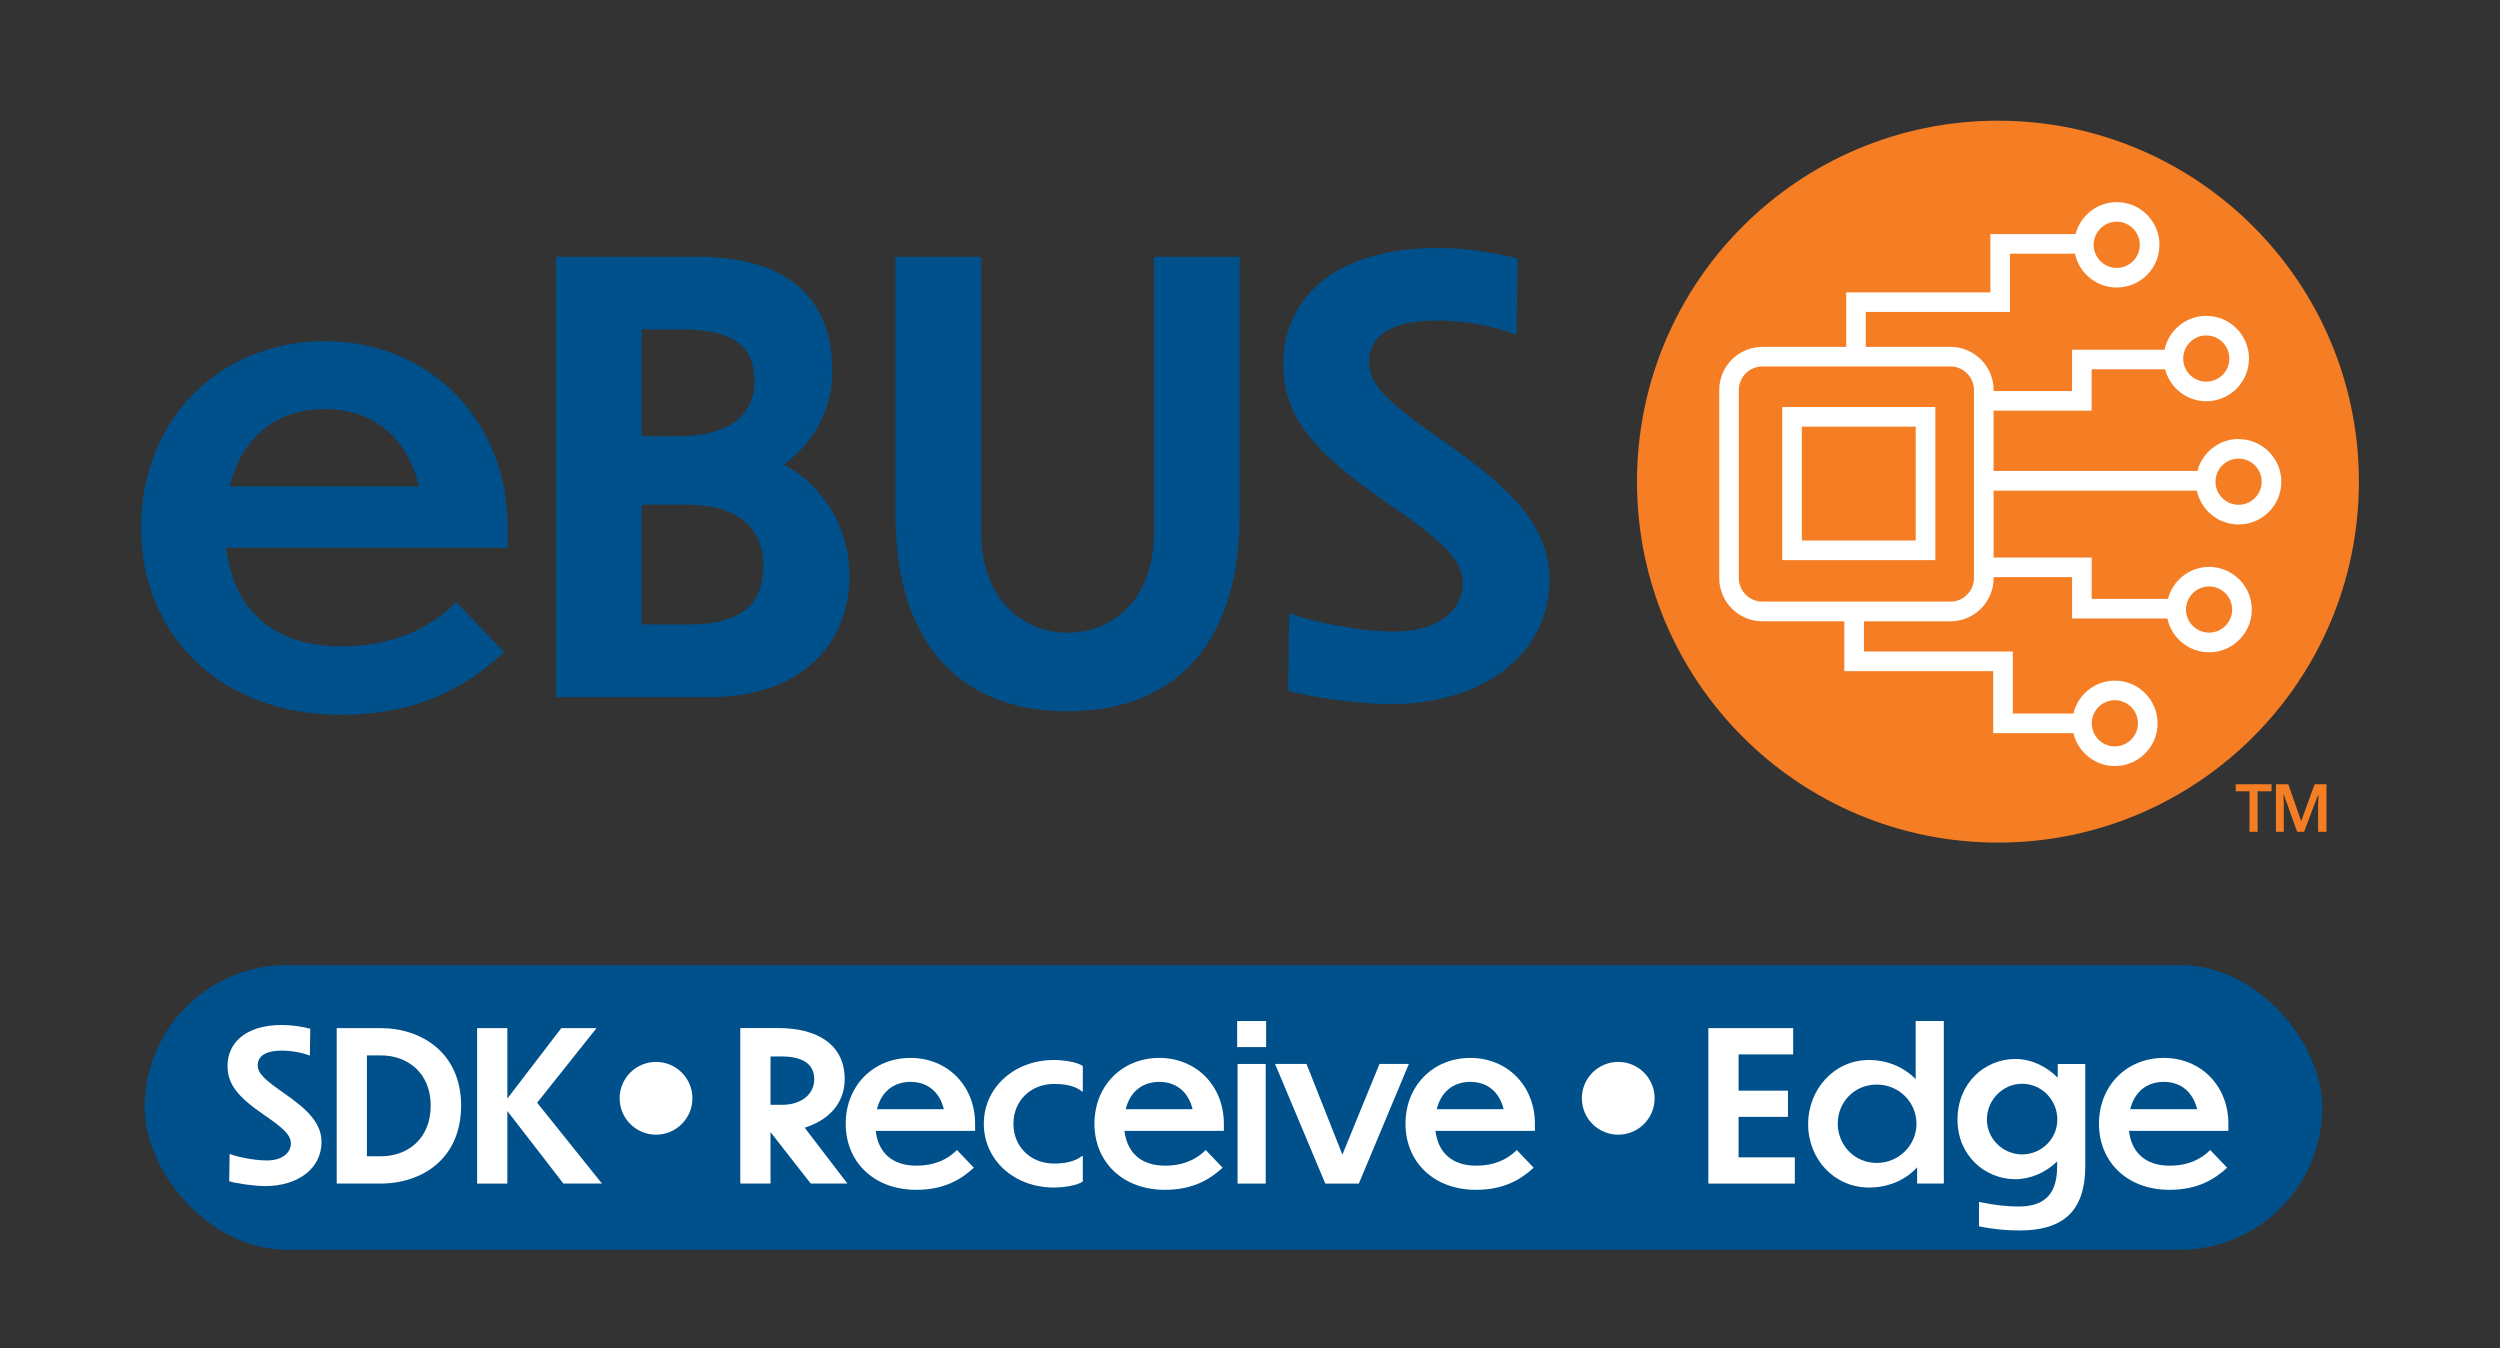
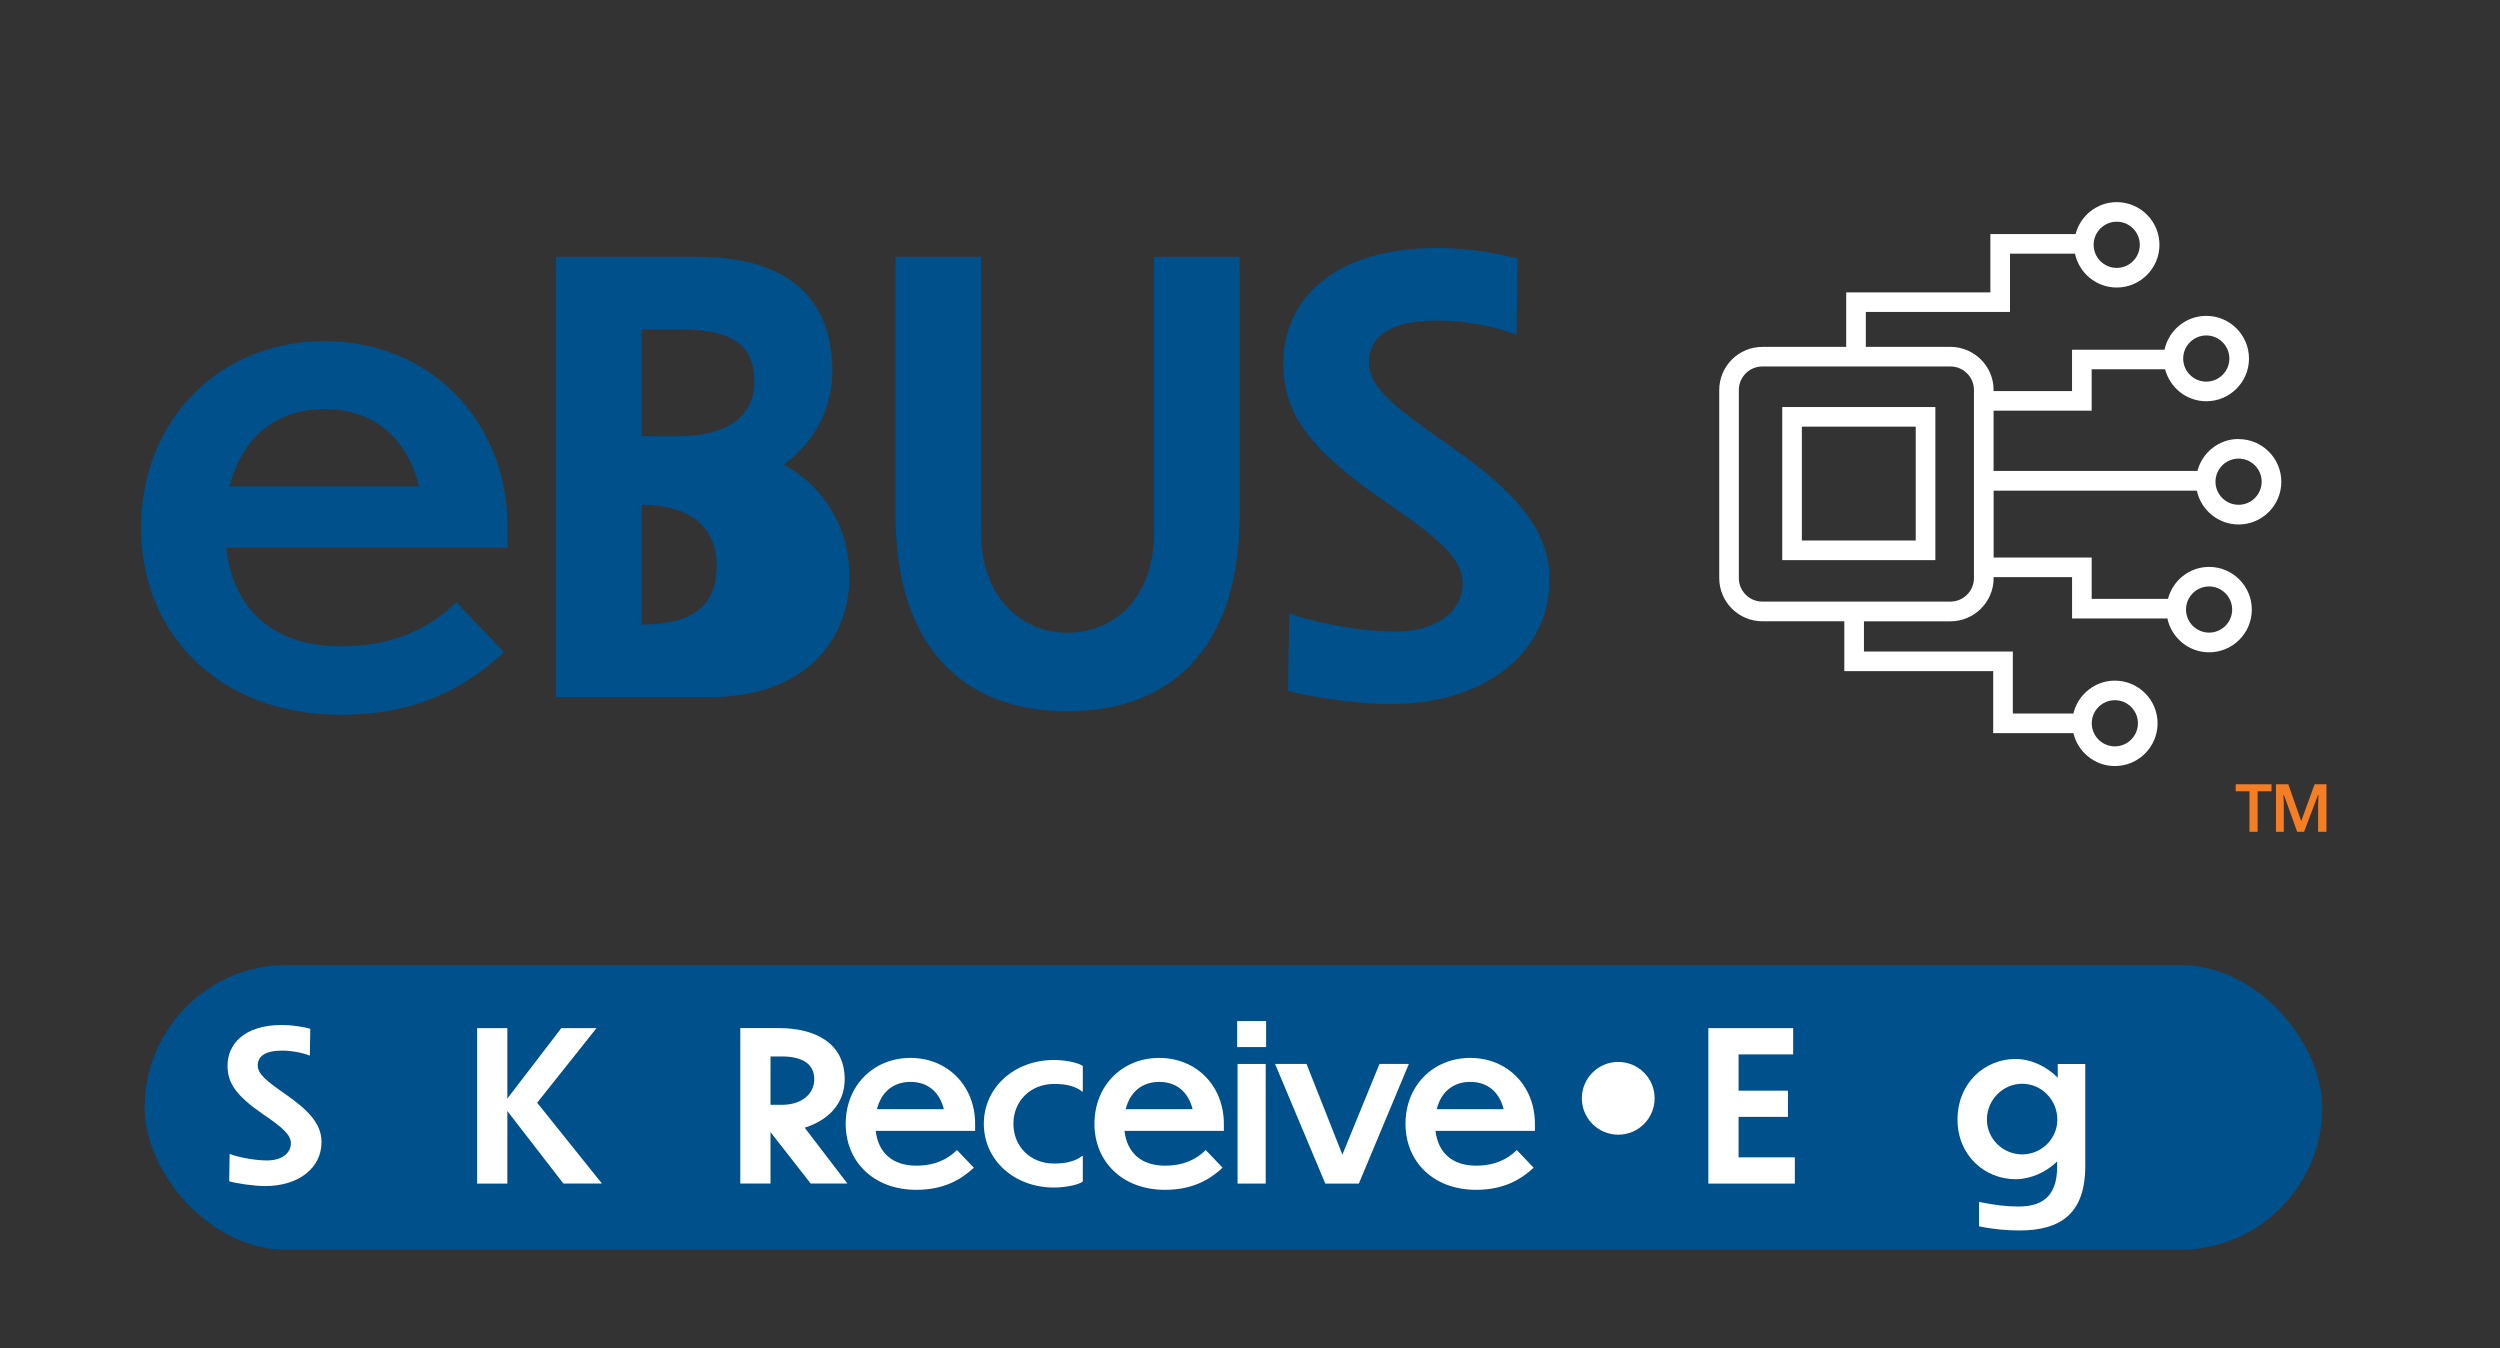
<svg xmlns="http://www.w3.org/2000/svg" id="Layer_1" viewBox="0 0 216 116.49">
  <rect x="0" y="0" width="216" height="116.49" fill="#333333" stroke="none" />
  <defs>
    <style> .st0 { fill: #f57e25; } .st1 { fill: #00508b; } .st2 { fill: #fff; } </style>
  </defs>
  <rect class="st1" x="12.495" y="83.375" width="188.147" height="24.608" rx="12.304" ry="12.304" />
  <g>
    <path class="st2" d="M26.771,91.206c-.63-.252-1.603-.433-2.395-.433-1.495,0-2.107.504-2.107,1.278,0,.721.702,1.314,2.341,2.449,1.962,1.368,3.169,2.538,3.169,4.177,0,2.215-1.945,3.8-4.879,3.8-.9,0-2.449-.217-3.097-.415l.036-2.358c.612.234,2.053.559,3.223.559,1.386,0,2.07-.702,2.07-1.477,0-.738-.72-1.368-2.358-2.485-2.359-1.62-3.115-2.7-3.115-4.23,0-1.801,1.369-3.512,4.718-3.512.828,0,1.764.145,2.431.324l-.036,2.323Z" />
-     <path class="st2" d="M29.091,88.829h3.781c3.601,0,6.968,2.179,6.968,6.698,0,4.573-3.349,6.733-6.968,6.733h-3.781v-13.432ZM31.702,99.902h1.224c2.251,0,4.286-1.477,4.286-4.375,0-2.863-2.035-4.34-4.286-4.34h-1.224v8.715Z" />
    <path class="st2" d="M43.834,95.995v6.266h-2.611v-13.432h2.611v6.086l4.663-6.086h3.043l-5.131,6.446,5.6,6.985h-3.331l-4.843-6.266Z" />
    <path class="st2" d="M66.572,97.813v4.447h-2.611v-13.432h3.331c3.169,0,5.689,1.314,5.689,4.411,0,2.196-1.512,3.583-3.457,4.195l3.691,4.825h-3.169l-3.475-4.447ZM66.572,91.277v4.178h1.008c1.62,0,2.772-.883,2.772-2.215,0-1.188-.846-1.963-2.827-1.963h-.954Z" />
    <path class="st2" d="M79.172,102.801c-3.709,0-6.104-2.448-6.104-5.707,0-3.277,2.377-5.69,5.6-5.69,3.205,0,5.582,2.413,5.582,5.69v.612h-8.589c.216,1.854,1.404,3.007,3.511,3.007,1.603,0,2.719-.559,3.511-1.351l1.458,1.53c-1.134,1.044-2.61,1.908-4.969,1.908ZM75.77,95.833h5.779c-.36-1.458-1.368-2.358-2.881-2.358s-2.539.9-2.898,2.358Z" />
    <path class="st2" d="M93.555,102.081c-.486.36-1.729.522-2.485.522-3.475,0-6.068-2.396-6.068-5.51,0-3.098,2.593-5.51,6.068-5.51.756,0,1.98.162,2.485.522v2.196h-.072c-.684-.559-1.656-.648-2.413-.648-2.035,0-3.511,1.477-3.511,3.439,0,1.98,1.477,3.438,3.511,3.438.756,0,1.729-.107,2.413-.647h.072v2.196Z" />
    <path class="st2" d="M100.664,102.801c-3.709,0-6.104-2.448-6.104-5.707,0-3.277,2.377-5.69,5.6-5.69,3.205,0,5.582,2.413,5.582,5.69v.612h-8.589c.216,1.854,1.405,3.007,3.511,3.007,1.603,0,2.719-.559,3.511-1.351l1.458,1.53c-1.134,1.044-2.611,1.908-4.969,1.908ZM97.261,95.833h5.78c-.36-1.458-1.368-2.358-2.881-2.358s-2.539.9-2.899,2.358Z" />
    <path class="st2" d="M109.393,90.468h-2.503v-2.251h2.503v2.251ZM109.357,102.261h-2.431v-10.335h2.431v10.335Z" />
    <path class="st2" d="M117.403,102.261h-2.898l-4.339-10.335h2.718l3.098,7.832,3.205-7.832h2.538l-4.321,10.335Z" />
    <path class="st2" d="M127.538,102.801c-3.709,0-6.104-2.448-6.104-5.707,0-3.277,2.377-5.69,5.6-5.69,3.205,0,5.582,2.413,5.582,5.69v.612h-8.589c.217,1.854,1.405,3.007,3.512,3.007,1.603,0,2.719-.559,3.511-1.351l1.458,1.53c-1.134,1.044-2.61,1.908-4.969,1.908ZM124.135,95.833h5.779c-.359-1.458-1.368-2.358-2.881-2.358s-2.538.9-2.898,2.358Z" />
    <path class="st2" d="M147.602,88.829h7.328v2.269h-4.717v3.133h4.267v2.269h-4.267v3.493h4.861v2.269h-7.473v-13.432Z" />
-     <path class="st2" d="M165.641,100.856c-.99,1.08-2.449,1.747-4.159,1.747-2.989,0-5.258-2.431-5.258-5.474s2.269-5.546,5.258-5.546c1.62,0,3.043.648,4.033,1.656v-5.023h2.431v14.044h-2.305v-1.404ZM162.147,93.708c-1.963,0-3.367,1.549-3.367,3.367s1.404,3.403,3.367,3.403,3.438-1.585,3.438-3.385c0-1.818-1.476-3.386-3.438-3.386Z" />
    <path class="st2" d="M174.478,106.312c-1.045,0-2.197-.09-3.493-.36v-2.106c1.477.306,2.484.396,3.439.396,1.854,0,3.312-.738,3.312-3.421v-.468c-.99.954-2.305,1.53-3.601,1.53-2.629,0-5.006-2.034-5.006-5.149,0-3.169,2.358-5.239,5.006-5.239,1.313,0,2.664.612,3.654,1.62v-1.188h2.377v8.823c0,4.087-2.106,5.563-5.689,5.563ZM177.754,96.733c0-1.711-1.368-3.097-3.042-3.097-1.657,0-3.043,1.386-3.043,3.097,0,1.656,1.386,3.007,3.043,3.007,1.674,0,3.042-1.351,3.042-3.007Z" />
-     <path class="st2" d="M187.455,102.801c-3.709,0-6.104-2.448-6.104-5.707,0-3.277,2.376-5.69,5.6-5.69,3.205,0,5.581,2.413,5.581,5.69v.612h-8.588c.216,1.854,1.404,3.007,3.511,3.007,1.603,0,2.719-.559,3.511-1.351l1.459,1.53c-1.135,1.044-2.611,1.908-4.97,1.908ZM184.052,95.833h5.78c-.36-1.458-1.369-2.358-2.881-2.358s-2.539.9-2.899,2.358Z" />
  </g>
-   <circle class="st2" cx="56.681" cy="94.893" r="3.144" />
  <circle class="st2" cx="139.816" cy="94.893" r="3.144" />
  <g>
    <g>
      <path class="st1" d="M29.479,61.757c-10.504,0-17.287-6.935-17.287-16.165,0-9.281,6.731-16.115,15.86-16.115,9.076,0,15.807,6.833,15.807,16.115v1.733h-24.324c.612,5.253,3.977,8.517,9.943,8.517,4.54,0,7.701-1.581,9.945-3.825l4.131,4.334c-3.214,2.958-7.395,5.405-14.076,5.405ZM19.842,42.023h16.37c-1.021-4.131-3.876-6.68-8.159-6.68s-7.191,2.549-8.21,6.68Z" />
-       <path class="st1" d="M61.306,60.228h-13.258V22.186h12.188c8.72,0,11.678,4.386,11.678,9.894,0,3.11-1.478,6.067-4.182,8.057,3.621,1.989,5.662,5.609,5.662,9.688,0,5.304-3.672,10.403-12.086,10.403ZM55.442,28.458v9.23h3.212c4.232,0,6.527-1.786,6.527-4.692,0-2.754-1.326-4.538-6.375-4.538h-3.365ZM55.442,43.603v10.352h4.028c5.099,0,6.476-2.193,6.476-5.048,0-3.417-2.295-5.304-6.63-5.304h-3.875Z" />
+       <path class="st1" d="M61.306,60.228h-13.258V22.186h12.188c8.72,0,11.678,4.386,11.678,9.894,0,3.11-1.478,6.067-4.182,8.057,3.621,1.989,5.662,5.609,5.662,9.688,0,5.304-3.672,10.403-12.086,10.403ZM55.442,28.458v9.23h3.212c4.232,0,6.527-1.786,6.527-4.692,0-2.754-1.326-4.538-6.375-4.538h-3.365ZM55.442,43.603v10.352c5.099,0,6.476-2.193,6.476-5.048,0-3.417-2.295-5.304-6.63-5.304h-3.875Z" />
      <path class="st1" d="M92.211,61.452c-9.586,0-14.839-6.272-14.839-16.931v-22.336h7.395v23.814c0,5.763,3.62,8.669,7.444,8.669,3.979,0,7.497-2.906,7.497-8.669v-23.814h7.395v22.336c0,10.658-5.202,16.931-14.892,16.931Z" />
      <path class="st1" d="M131.022,28.917c-1.784-.713-4.538-1.223-6.782-1.223-4.232,0-5.966,1.427-5.966,3.62,0,2.041,1.989,3.724,6.63,6.936,5.558,3.876,8.975,7.189,8.975,11.83,0,6.272-5.508,10.761-13.819,10.761-2.55,0-6.936-.612-8.771-1.173l.101-6.68c1.734.662,5.814,1.581,9.129,1.581,3.926,0,5.864-1.989,5.864-4.182,0-2.09-2.039-3.876-6.68-7.037-6.681-4.589-8.823-7.649-8.823-11.984,0-5.099,3.876-9.943,13.361-9.943,2.347,0,4.998.407,6.885.917l-.103,6.579Z" />
    </g>
-     <circle class="st0" cx="172.622" cy="41.614" r="31.186" />
    <g>
      <path class="st2" d="M193.414,37.929c-1.712,0-3.143,1.177-3.558,2.761h-17.61v-5.21h8.473v-3.573h6.346c.415,1.583,1.846,2.761,3.557,2.761,2.035,0,3.691-1.654,3.691-3.688s-1.656-3.689-3.691-3.689c-1.771,0-3.253,1.256-3.607,2.924h-7.991v3.573h-6.777v-.091c0-2.055-1.674-3.727-3.729-3.727h-7.312v-3.017h12.457v-5.036h5.616c.354,1.668,1.836,2.924,3.607,2.924,2.035,0,3.691-1.655,3.691-3.689s-1.656-3.689-3.691-3.689c-1.711,0-3.142,1.178-3.557,2.762h-7.361v5.036h-12.457v4.71h-7.242c-2.055,0-3.727,1.672-3.727,3.727v16.25c0,2.055,1.672,3.729,3.727,3.729h7.08v4.305h12.863v5.359h6.93c.385,1.626,1.841,2.844,3.582,2.844,2.035,0,3.691-1.656,3.691-3.691s-1.656-3.689-3.691-3.689c-1.74,0-3.196,1.217-3.581,2.842h-5.235v-5.359h-12.863v-2.609h7.475c2.055,0,3.729-1.674,3.729-3.729v-.09h6.777v3.574h8.235c.354,1.667,1.837,2.924,3.607,2.924,2.033,0,3.689-1.656,3.689-3.689s-1.656-3.691-3.689-3.691c-1.71,0-3.141,1.178-3.556,2.762h-6.59v-3.574h-8.473v-5.777h17.559c.354,1.668,1.837,2.924,3.609,2.924,2.033,0,3.689-1.654,3.689-3.688s-1.656-3.689-3.689-3.689ZM190.621,28.983c1.102,0,1.996.896,1.996,1.996s-.895,1.995-1.996,1.995-1.994-.896-1.994-1.995.895-1.996,1.994-1.996ZM182.884,19.155c1.102,0,1.996.896,1.996,1.996s-.895,1.996-1.996,1.996-1.994-.896-1.994-1.996.895-1.996,1.994-1.996ZM182.722,60.497c1.102,0,1.996.895,1.996,1.994s-.895,1.996-1.996,1.996-1.994-.895-1.994-1.996.895-1.994,1.994-1.994ZM170.55,49.946c0,1.121-.912,2.033-2.033,2.033h-16.25c-1.121,0-2.031-.912-2.031-2.033v-16.25c0-1.121.91-2.033,2.031-2.033h16.25c1.121,0,2.033.912,2.033,2.033v16.25ZM190.865,50.669c1.1,0,1.994.895,1.994,1.996s-.895,1.994-1.994,1.994-1.994-.895-1.994-1.994.895-1.996,1.994-1.996ZM193.414,43.614c-1.102,0-1.996-.896-1.996-1.995s.895-1.996,1.996-1.996,1.994.896,1.994,1.996-.895,1.995-1.994,1.995Z" />
      <path class="st2" d="M153.986,48.395h13.229v-13.228h-13.229v13.228ZM155.681,36.861h9.838v9.839h-9.838v-9.839Z" />
    </g>
  </g>
  <path class="st0" d="M195.058,71.87h-.701v-3.505h-1.191v-.604h3.094v.604h-1.202v3.505ZM198.477,71.87l-1.145-3.186h-.046l.034.735v2.45h-.678v-4.109h1.066l1.117,3.186,1.157-3.186h1.026v4.109h-.724v-2.393l.034-.781h-.046l-1.202,3.174h-.593Z" />
</svg>